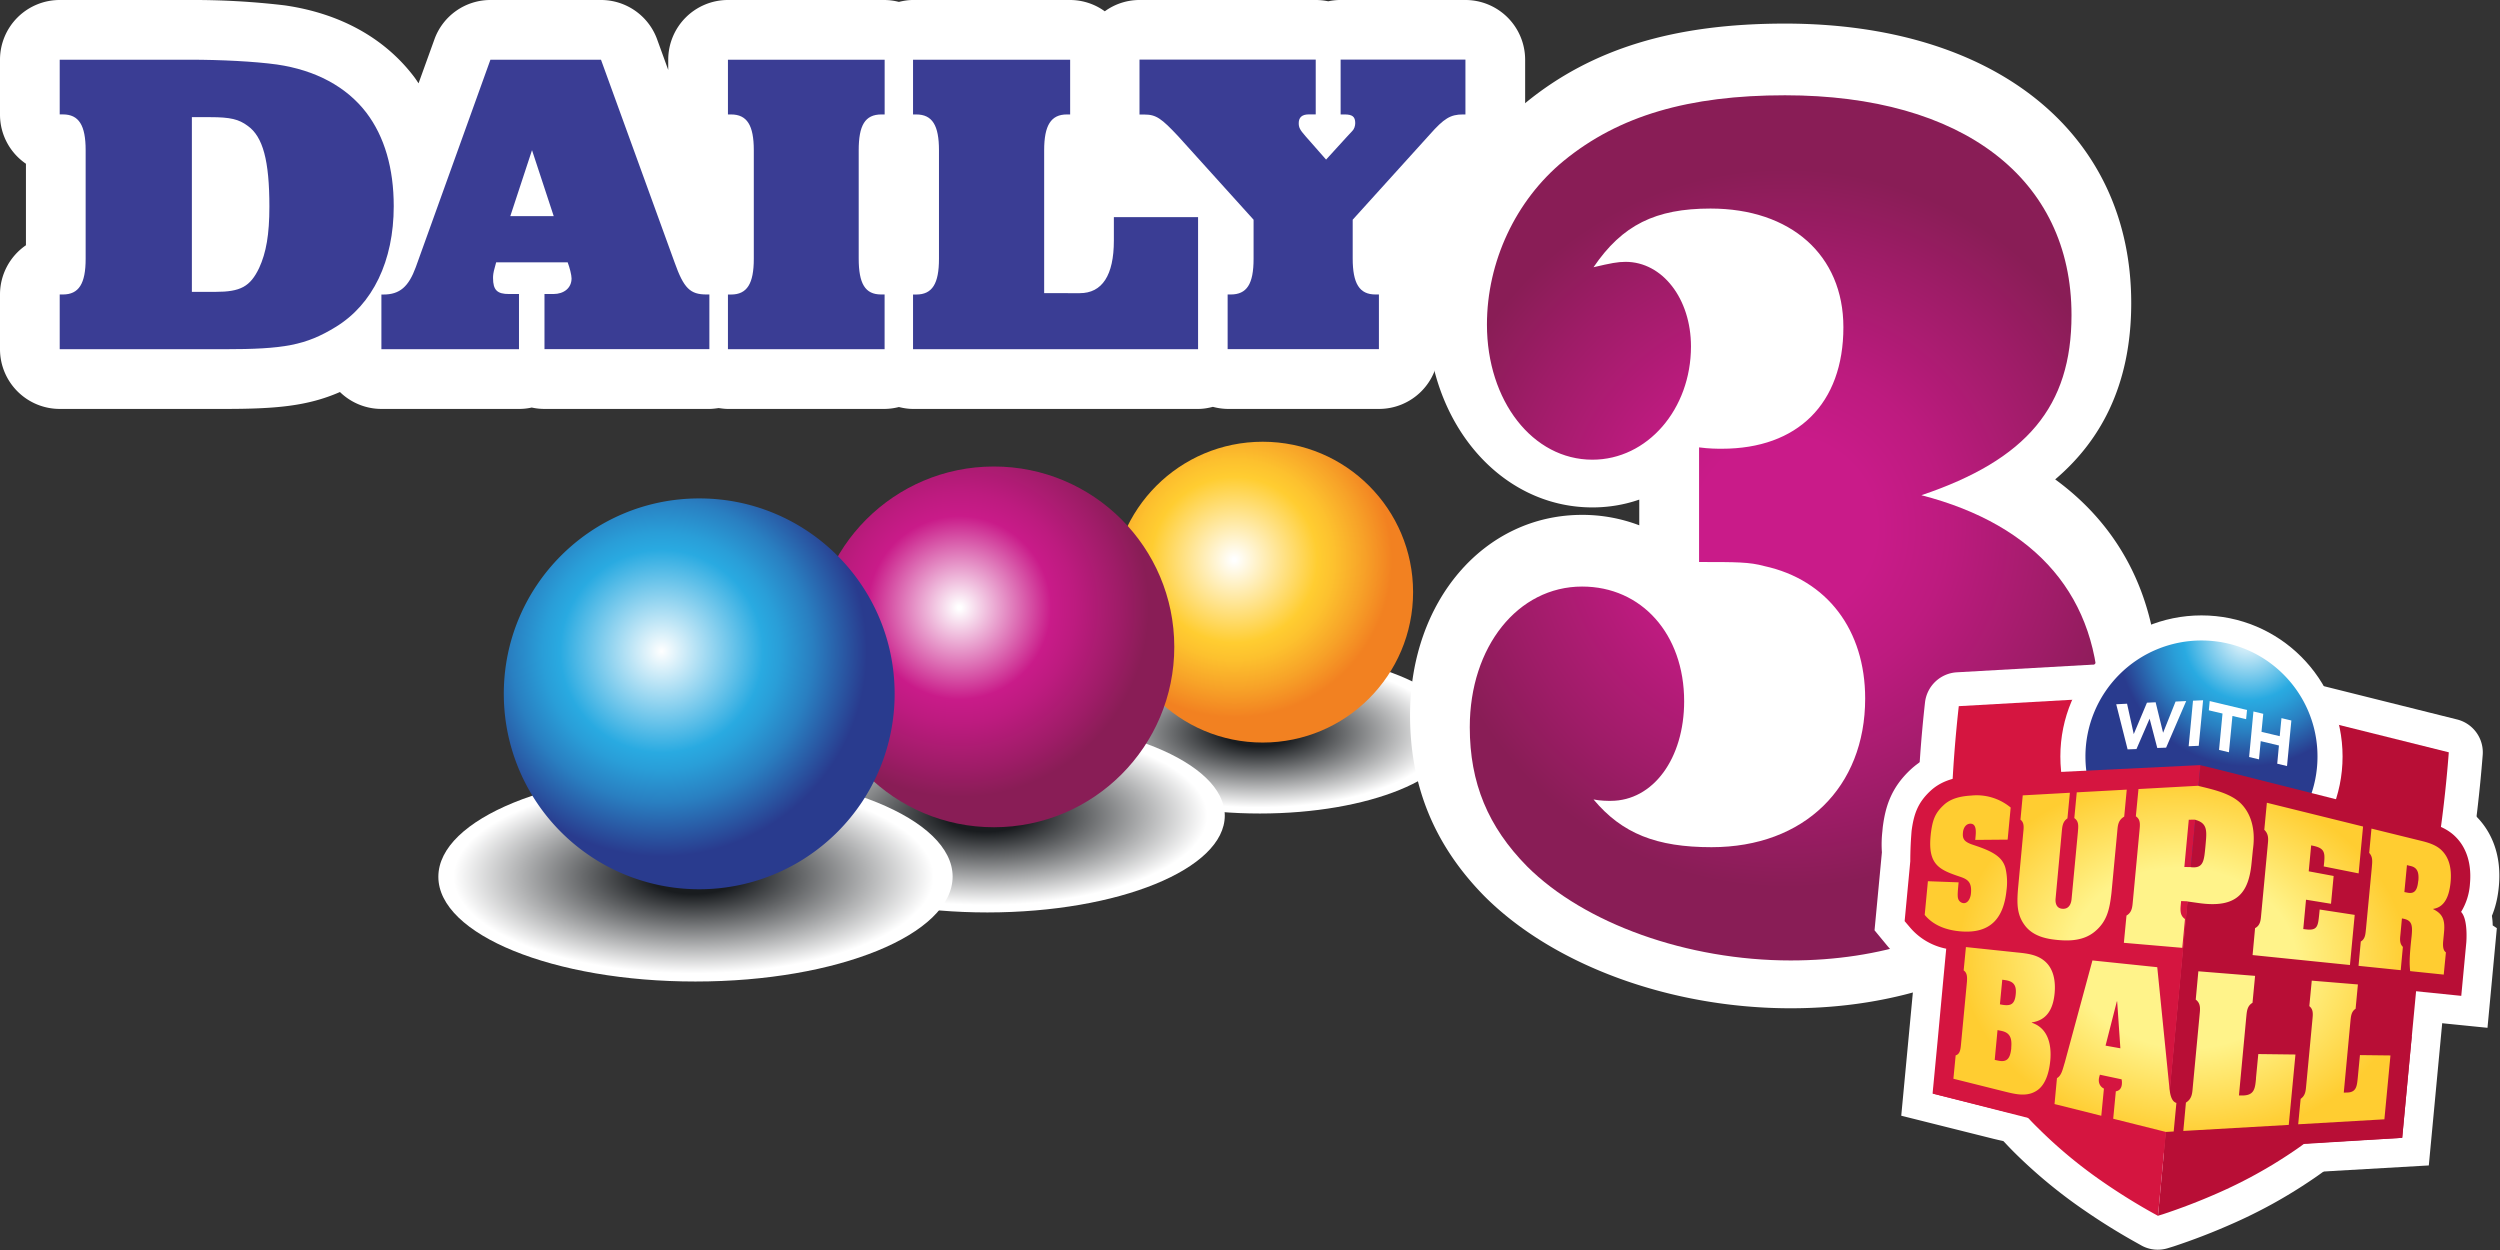
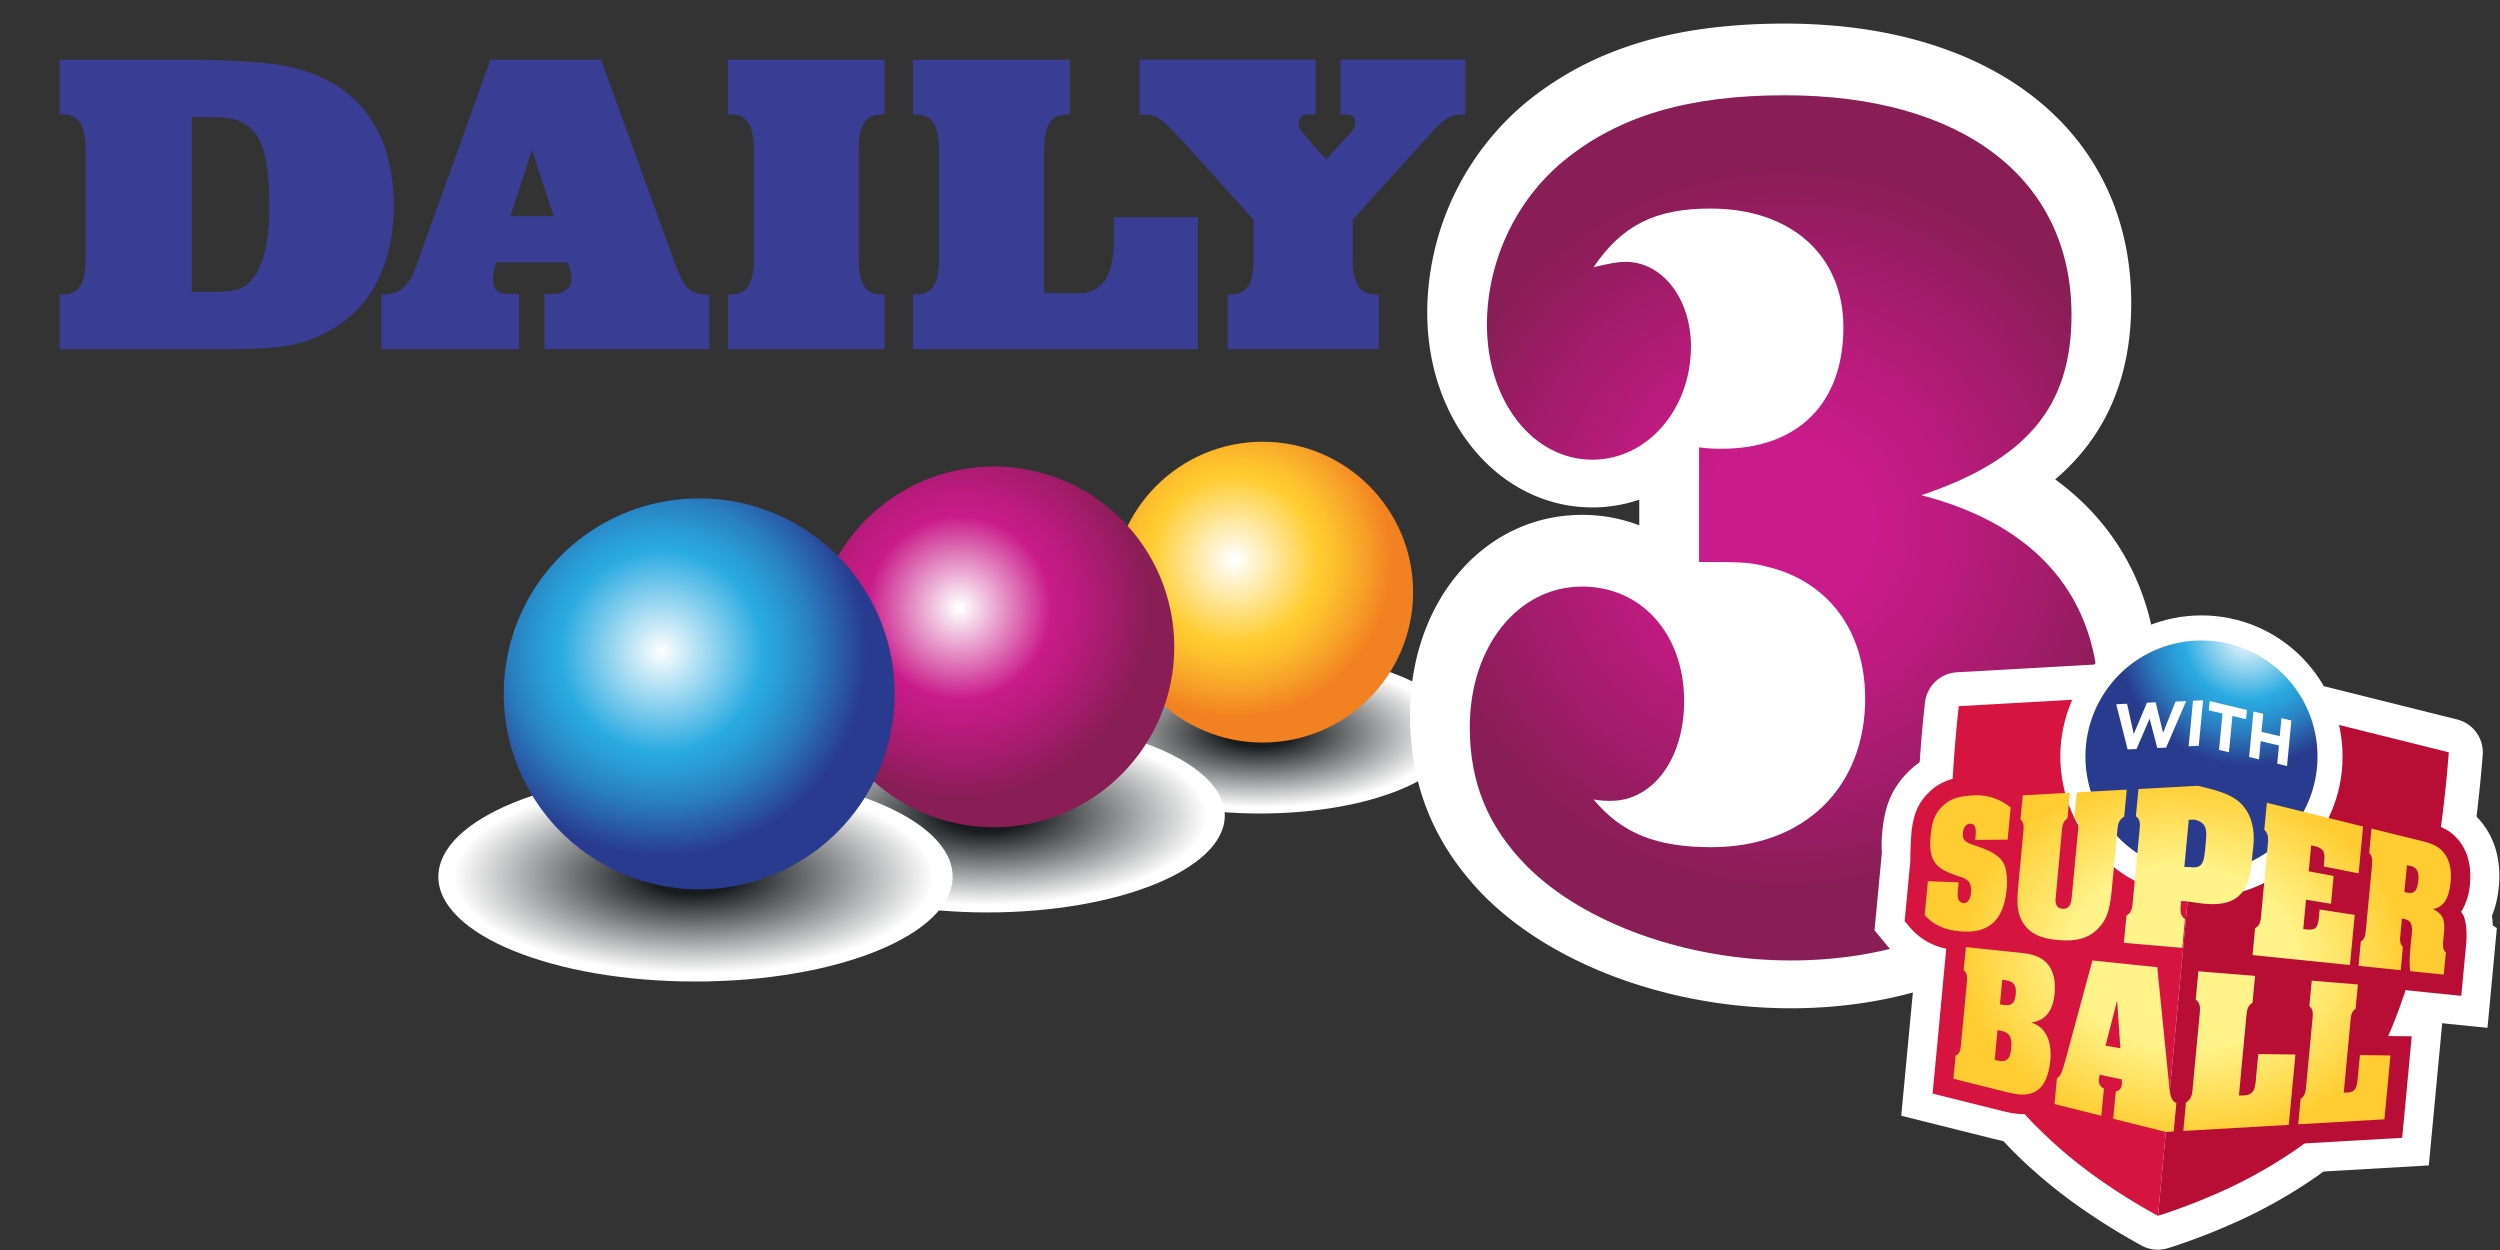
<svg xmlns="http://www.w3.org/2000/svg" width="288" height="144">
  <rect width="100%" height="100%" fill="#333333" stroke="none" />
  <defs>
    <radialGradient id="a" cx="140.77" cy="91.79" r="23.24" fx="140.77" fy="91.79" gradientTransform="matrix(.687 -0 0 .277 12.052 37.93)" gradientUnits="userSpaceOnUse" spreadMethod="pad">
      <stop offset="0" style="stop-opacity:1;stop-color:#191c1f" />
      <stop offset=".18" style="stop-opacity:1;stop-color:#191c1f" />
      <stop offset="1" style="stop-opacity:1;stop-color:#fff" />
    </radialGradient>
    <radialGradient id="c" cx="140.34" cy="69.67" r="21.18" fx="140.34" fy="69.67" gradientTransform="matrix(.678 -0 0 .678 11.518 1.142)" gradientUnits="userSpaceOnUse" spreadMethod="pad">
      <stop offset="0" style="stop-opacity:1;stop-color:#fff" />
      <stop offset=".01" style="stop-opacity:1;stop-color:#fff" />
      <stop offset=".5" style="stop-opacity:1;stop-color:#ffcd31" />
      <stop offset=".6" style="stop-opacity:1;stop-color:#fdc12e" />
      <stop offset=".78" style="stop-opacity:1;stop-color:#f7a228" />
      <stop offset=".95" style="stop-opacity:1;stop-color:#f28121" />
      <stop offset="1" style="stop-opacity:1;stop-color:#f28121" />
    </radialGradient>
    <radialGradient id="d" cx="106.46" cy="102.34" r="27.88" fx="106.46" fy="102.34" gradientTransform="matrix(.687 -0 0 .277 12.053 42.153)" gradientUnits="userSpaceOnUse" spreadMethod="pad">
      <stop offset="0" style="stop-opacity:1;stop-color:#191c1f" />
      <stop offset=".18" style="stop-opacity:1;stop-color:#191c1f" />
      <stop offset="1" style="stop-opacity:1;stop-color:#fff" />
    </radialGradient>
    <radialGradient id="f" cx="105.3" cy="75.78" r="25.41" fx="105.3" fy="75.78" gradientTransform="matrix(.678 -0 0 .678 11.518 1.142)" gradientUnits="userSpaceOnUse" spreadMethod="pad">
      <stop offset="0" style="stop-opacity:1;stop-color:#fff" />
      <stop offset=".01" style="stop-opacity:1;stop-color:#fff" />
      <stop offset=".46" style="stop-opacity:1;stop-color:#c91b89" />
      <stop offset=".58" style="stop-opacity:1;stop-color:#bd1b7f" />
      <stop offset=".81" style="stop-opacity:1;stop-color:#9e1c67" />
      <stop offset=".95" style="stop-opacity:1;stop-color:#891d56" />
      <stop offset="1" style="stop-opacity:1;stop-color:#891d56" />
    </radialGradient>
    <radialGradient id="g" cx="69.71" cy="110.11" r="30.21" fx="69.71" fy="110.11" gradientTransform="matrix(.687 -0 0 .277 12.055 45.264)" gradientUnits="userSpaceOnUse" spreadMethod="pad">
      <stop offset="0" style="stop-opacity:1;stop-color:#191c1f" />
      <stop offset=".18" style="stop-opacity:1;stop-color:#191c1f" />
      <stop offset="1" style="stop-opacity:1;stop-color:#fff" />
    </radialGradient>
    <radialGradient id="i" cx="67.35" cy="81.33" r="27.53" fx="67.35" fy="81.33" gradientTransform="matrix(.678 -0 0 .678 11.518 1.142)" gradientUnits="userSpaceOnUse" spreadMethod="pad">
      <stop offset="0" style="stop-opacity:1;stop-color:#fff" />
      <stop offset=".47" style="stop-opacity:1;stop-color:#29aae1" />
      <stop offset=".55" style="stop-opacity:1;stop-color:#299ed8" />
      <stop offset=".7" style="stop-opacity:1;stop-color:#297fc1" />
      <stop offset=".88" style="stop-opacity:1;stop-color:#294e9c" />
      <stop offset=".95" style="stop-opacity:1;stop-color:#293b8e" />
      <stop offset="1" style="stop-opacity:1;stop-color:#293b8e" />
    </radialGradient>
    <radialGradient id="j" cx="210.5" cy="66.43" r="48.31" fx="210.5" fy="66.43" gradientTransform="translate(11.783 .675)scale(.677)" gradientUnits="userSpaceOnUse" spreadMethod="pad">
      <stop offset="0" style="stop-opacity:1;stop-color:#c91b89" />
      <stop offset=".24" style="stop-opacity:1;stop-color:#c91b89" />
      <stop offset=".43" style="stop-opacity:1;stop-color:#bd1b7f" />
      <stop offset=".75" style="stop-opacity:1;stop-color:#9e1c67" />
      <stop offset=".95" style="stop-opacity:1;stop-color:#891d56" />
      <stop offset="1" style="stop-opacity:1;stop-color:#891d56" />
    </radialGradient>
    <radialGradient id="k" cx="276.92" cy="85.89" r="17.33" fx="276.92" fy="85.89" gradientTransform="rotate(5.374 233.388 105.442)scale(.685)" gradientUnits="userSpaceOnUse" spreadMethod="pad">
      <stop offset="0" style="stop-opacity:1;stop-color:#fff" />
      <stop offset=".47" style="stop-opacity:1;stop-color:#29aae1" />
      <stop offset=".55" style="stop-opacity:1;stop-color:#299ed8" />
      <stop offset=".7" style="stop-opacity:1;stop-color:#297fc1" />
      <stop offset=".88" style="stop-opacity:1;stop-color:#294e9c" />
      <stop offset=".95" style="stop-opacity:1;stop-color:#293b8e" />
      <stop offset="1" style="stop-opacity:1;stop-color:#293b8e" />
    </radialGradient>
    <radialGradient id="l" cx="206.42" cy="281.16" r="65.72" fx="206.42" fy="281.16" gradientTransform="matrix(.614 .058 -.046 .491 74.931 -67.217)" gradientUnits="userSpaceOnUse" spreadMethod="pad">
      <stop offset="0" style="stop-opacity:1;stop-color:#fff38a" />
      <stop offset=".24" style="stop-opacity:1;stop-color:#fff38a" />
      <stop offset=".48" style="stop-opacity:1;stop-color:#ffcd31" />
      <stop offset="1" style="stop-opacity:1;stop-color:#ffcd31" />
    </radialGradient>
    <clipPath id="b" clipPathUnits="userSpaceOnUse">
      <path d="M0 0h217v109H0Z" />
    </clipPath>
    <clipPath id="e" clipPathUnits="userSpaceOnUse">
      <path d="M0 0h217v109H0Z" />
    </clipPath>
    <clipPath id="h" clipPathUnits="userSpaceOnUse">
      <path d="M0 0h217v109H0Z" />
    </clipPath>
  </defs>
-   <path d="M126.645 0h-10.786a5 5 0 0 0-1.07.113A5.3 5.3 0 0 0 113.707 0h-15.23a5.1 5.1 0 0 0-3 .977A5.12 5.12 0 0 0 92.484 0H78.906c-.418 0-.824.066-1.222.164A5.2 5.2 0 0 0 76.453 0H62.91a5.16 5.16 0 0 0-5.16 5.16v.887l-.961-2.649A5.16 5.16 0 0 0 51.938 0h-9.547a5.14 5.14 0 0 0-4.852 3.414l-1.367 3.785c-.133-.195-.262-.398-.406-.586-2.547-3.336-6.379-5.457-11.153-6.148A67 67 0 0 0 16.363 0H5.168A5.16 5.16 0 0 0 0 5.16v4.731a5.14 5.14 0 0 0 2.242 4.261v7.043A5.16 5.16 0 0 0 0 25.449v4.723a5.165 5.165 0 0 0 5.16 5.168h14.219c4.426 0 7.187-.231 10-1.461a5.14 5.14 0 0 0 3.582 1.461h11.891c.375 0 .75-.039 1.101-.121q.528.119 1.102.121h14.25c.277 0 .539-.039.804-.074.262.035.524.074.801.074h13.543a5.2 5.2 0 0 0 1.231-.164c.39.097.804.164 1.222.164h24.641c.441 0 .859-.074 1.273-.18.414.113.844.172 1.274.18h13.082a5.16 5.16 0 0 0 5.16-5.16v-4.727a5.14 5.14 0 0 0-2.274-4.273v-.203l5.379-5.938.036-.055a5.17 5.17 0 0 0 4.328-5.093V5.16a5.164 5.164 0 0 0-5.16-5.16" style="fill:#fff;fill-opacity:1;fill-rule:nonzero;stroke:none" transform="scale(1.333)" />
  <path d="M125.969 63.328c0 3.848-7.649 6.977-17.09 6.977-9.438 0-17.094-3.114-17.094-6.961 0-3.856 7.649-6.973 17.094-6.973 9.433-.008 17.098 3.113 17.098 6.957z" clip-path="url(#b)" style="fill:url(#a);stroke:none" transform="scale(1.333)" />
  <path d="M122.121 51.172c0 7.18-5.816 13-12.996 13s-12.996-5.82-12.996-13c0-7.176 5.816-12.996 12.996-12.996s12.996 5.82 12.996 12.996" style="fill:url(#c);stroke:none" transform="scale(1.333)" />
  <path d="M105.848 70.484c0 4.621-9.18 8.364-20.512 8.371-11.324 0-20.512-3.734-20.512-8.355s9.18-8.371 20.504-8.371c11.324-.008 20.512 3.734 20.52 8.355" clip-path="url(#e)" style="fill:url(#d);stroke:none" transform="scale(1.333)" />
  <path d="M101.484 55.898c.004 8.61-6.972 15.59-15.582 15.594s-15.593-6.969-15.597-15.578 6.972-15.594 15.582-15.598 15.59 6.973 15.597 15.582" style="fill:url(#f);stroke:none" transform="scale(1.333)" />
  <path d="M82.328 75.75c0 5.016-9.953 9.074-22.223 9.074-12.269.008-22.222-4.051-22.222-9.051 0-5.003 9.945-9.062 22.215-9.07 12.269 0 22.222 4.051 22.23 9.055z" clip-path="url(#h)" style="fill:url(#g);stroke:none" transform="scale(1.333)" />
  <path d="M77.316 59.953a16.87 16.87 0 0 1-4.941 11.945 16.89 16.89 0 0 1-23.887.012 16.88 16.88 0 0 1-4.949-11.941c-.004-9.328 7.555-16.891 16.883-16.895 9.328-.008 16.89 7.551 16.894 16.879" style="fill:url(#i);stroke:none" transform="scale(1.333)" />
  <path d="M5.16 25.449h.278c1.378 0 1.964-.937 1.964-3.078v-9.394c0-2.149-.586-3.09-1.964-3.09H5.16V5.16h11.211c2.731 0 5.625.149 7.555.414 3.344.485 6.015 1.918 7.738 4.168 1.57 2.07 2.363 4.809 2.363 8.078 0 4.731-1.808 8.489-5.031 10.446-2.582 1.578-4.457 1.914-9.617 1.914H5.16Zm13.453-.226c2.176 0 3.008-.45 3.782-2.063.609-1.32.886-2.894.886-5.301 0-3.976-.554-6.047-1.875-6.984-.765-.57-1.5-.75-3.226-.75h-1.598v15.098zm39.684-2.551c.797 2.25 1.351 2.777 2.762 2.777h.246v4.723h-14.25V25.41h.765c.922 0 1.575-.523 1.575-1.351 0-.297-.165-.938-.336-1.387h-6.18l-.121.449c-.129.453-.149.676-.149.902 0 1.051.36 1.387 1.379 1.387h.864v4.77H32.961v-4.727h.18c1.41 0 2.175-.68 2.793-2.367L42.383 5.16h9.555zm-10.445-3.996-1.875-5.699-1.875 5.699ZM76.453 30.18H62.91v-4.727h.27c1.386 0 1.965-.941 1.965-3.09v-9.379c0-2.148-.579-3.093-1.965-3.093h-.27V5.16h13.543v4.731h-.277c-1.422 0-1.965.945-1.965 3.093v9.352c0 2.176.551 3.113 1.937 3.113h.301v4.723zm16.863-4.844c1.934 0 2.946-1.539 2.946-4.547v-2.023h7.277V30.18H78.906v-4.727h.278c1.39 0 1.964-.941 1.964-3.09v-9.379c0-2.148-.574-3.093-1.964-3.093h-.278V5.16h13.578v4.731h-.281c-1.379 0-1.965.945-1.965 3.093v12.352z" style="fill:#3a3d94;fill-opacity:1;fill-rule:nonzero;stroke:none" transform="scale(1.333)" />
  <path d="M126.645 5.16v4.731h-.223c-1.074 0-1.629.347-2.852 1.726l-6.668 7.371v3.348c0 2.176.586 3.113 1.965 3.113h.301v4.723h-13.074v-4.723h.269c1.391 0 1.973-.902 1.973-3.078v-3.383l-6.516-7.215c-1.441-1.535-1.898-1.875-2.918-1.875h-.425V5.152h15.23v4.735h-.605c-.586 0-.864.269-.864.75 0 .375.09.566.578 1.125l1.786 2.031 1.777-1.949.492-.528c.152-.148.25-.418.25-.675 0-.563-.25-.75-.922-.75h-.34V5.152h10.786z" style="fill:#3a3d94;fill-opacity:1;fill-rule:nonzero;stroke:none" transform="scale(1.333)" />
-   <path d="m129.156 12.953-9.859 8.844 2.812 9.906 4.926-.105z" style="fill:#fff;fill-opacity:1;fill-rule:nonzero;stroke:none" transform="scale(1.333)" />
  <path d="M177.613 41.43c3.731-3.172 6.571-7.899 6.571-15.239 0-14.671-11.743-24.152-29.922-24.152-9.586 0-16.696 2.176-22.391 6.824a23.72 23.72 0 0 0-8.527 18.153c0 9.441 6.269 16.836 14.273 16.836 1.41 0 2.774-.231 4.051-.676v2.222a13.8 13.8 0 0 0-4.941-.902c-8.477 0-14.868 7.449-14.868 17.313 0 6.132 2.102 11.25 6.438 15.652 5.976 5.977 16.109 9.676 26.457 9.676 18.43 0 31.801-11.446 31.801-27.219 0-7.914-3.106-14.227-8.942-18.488" style="fill:#fff;fill-opacity:1;fill-rule:nonzero;stroke:none" transform="scale(1.333)" />
  <path d="M146.836 38.664c.883.117 1.574.117 1.973.117 6.539 0 10.5-3.89 10.5-10.5 0-6.246-4.555-10.258-11.485-10.258-4.754 0-7.625 1.418-10.109 5.071 1.484-.348 2.086-.465 2.773-.465 3.176 0 5.649 3.18 5.649 7.312 0 5.422-3.766 9.786-8.52 9.786-5.152 0-9.113-5.071-9.113-11.676 0-5.422 2.476-10.735 6.637-14.153 4.757-3.894 10.8-5.664 19.121-5.664 15.351 0 24.761 7.2 24.761 18.993 0 7.902-3.859 12.5-12.972 15.57 10.004 2.586 15.351 8.84 15.351 18.156 0 12.973-10.996 22.051-26.648 22.051-8.918 0-17.828-3.18-22.785-8.133-3.367-3.418-4.949-7.199-4.949-12.027 0-6.961 4.164-12.153 9.707-12.153 5.152 0 8.82 4.125 8.82 9.911 0 4.949-2.68 8.609-6.348 8.609-.293 0-.883 0-1.484-.121 2.476 2.957 5.453 4.125 10.199 4.125 8.027 0 13.277-5.192 13.277-12.848 0-5.902-3.265-10.258-8.714-11.445-1.286-.352-2.379-.352-5.641-.352z" style="fill:url(#j);stroke:none" transform="scale(1.333)" />
  <path d="M215.422 79.973c0-.293-.031-.563-.067-.825.293-.707.508-1.539.598-2.535.281-2.965-.808-4.832-1.777-5.879-1.379-1.507-3.149-1.953-4.094-2.175l-8.848-2.184-.843 8.852.316.328-.293 3.054-.359.2-.164 1.742-3.895-.324-.801 8.558.344.285-.301 3.27-.402.277-.848 9.016 15.914-.914 1.157-12.293.195.023 3.719.375.808-8.613zm-33.684 6.277c.25-2.625-.566-4.875-2.254-6.328a6.6 6.6 0 0 0-2.132-1.246q.159-.672.242-1.426v-.051a9.6 9.6 0 0 0-.078-2.515l.632-6.704-1.695-1.41a8.8 8.8 0 0 0-6.344-2.004c-2.07.122-3.691.75-4.961 1.914-1.789 1.649-2.226 3.375-2.437 5.008l-.035.375a10 10 0 0 0-.039 1.793L162 80.398l1.102 1.336a7.75 7.75 0 0 0 2.41 1.942l-.211 2.222-.992 10.524 7.988 2c.441.105 1.058.262 1.793.332 1.199.109 2.683 0 4.156-.938 1.25-.796 2.805-2.429 3.117-5.754.106-1.171.016-2.25-.261-3.234.316-.711.539-1.566.636-2.578" style="fill:#fff;fill-opacity:1;fill-rule:nonzero;stroke:none" transform="scale(1.333)" />
  <path d="M214.559 65.25a2.93 2.93 0 0 0-2.219-3.074l-20.871-5.215q-.428-.11-.879-.074l-21.481 1.215a2.94 2.94 0 0 0-2.746 2.601 117 117 0 0 0-.66 9.266c-.297 9.929.871 17.847 3.399 22.91 1.125 2.258 2.777 4.5 4.921 6.66a43.4 43.4 0 0 0 6.172 5.102 55 55 0 0 0 4.516 2.797l.402.226a2.93 2.93 0 0 0 2.258.199l.481-.148a55 55 0 0 0 4.914-1.891 43 43 0 0 0 7.019-3.863 26.1 26.1 0 0 0 6.074-5.625c3.422-4.492 6.055-12.059 7.621-21.859.473-2.993.832-6.09 1.079-9.227" style="fill:#fff;fill-opacity:1;fill-rule:nonzero;stroke:none" transform="scale(1.333)" />
  <path d="M210.578 74.012c-1.484 9.328-3.922 16.437-7.051 20.554a23.3 23.3 0 0 1-5.398 4.981 40.7 40.7 0 0 1-6.551 3.601 53 53 0 0 1-4.648 1.786l-.434.132 4.258-45.254 20.875 5.204a112 112 0 0 1-1.051 8.996" style="fill:#b80e36;fill-opacity:1;fill-rule:nonzero;stroke:none" transform="scale(1.333)" />
  <path d="M168.637 70.059c-.285 9.449.781 16.89 3.09 21.515a23.2 23.2 0 0 0 4.382 5.895 40.6 40.6 0 0 0 5.75 4.758 53 53 0 0 0 4.231 2.625l.406.222 4.258-45.262-21.473 1.215c-.269 2.43-.547 5.575-.644 9.032" style="fill:#d51540;fill-opacity:1;fill-rule:nonzero;stroke:none" transform="scale(1.333)" />
  <path d="M202.449 65.379c0 6.734-5.461 12.195-12.195 12.195-6.738 0-12.195-5.461-12.195-12.195 0-6.738 5.457-12.195 12.195-12.195 6.734 0 12.195 5.457 12.195 12.195" style="fill:#fff;fill-opacity:1;fill-rule:nonzero;stroke:none" transform="scale(1.333)" />
  <path d="M200.281 65.379c0 5.535-4.492 10.027-10.027 10.027-5.539 0-10.027-4.492-10.027-10.027a10.025 10.025 0 0 1 10.027-10.027c5.535 0 10.027 4.488 10.027 10.027" style="fill:url(#k);stroke:none" transform="scale(1.333)" />
  <path d="m182.887 60.863.937-.047.578 2.625 1.141-2.714.75-.036.645 2.637 1.078-2.699.918-.043-1.735 4.027-.765.028-.661-2.532-1.136 2.625-.766.028zm6.636-.308.872-.039-.375 3.937-.872.039zm2.551 1.109-1.183-.277.074-.801 3.226.773-.078.793-1.183-.277-.301 3.137-.856-.203zm2.664-.18.856.204-.153 1.558 1.575.375.152-1.559.855.204-.375 3.937-.847-.203.148-1.574-1.574-.375-.148 1.574-.856-.203.375-3.938z" style="fill:#fff;fill-opacity:1;fill-rule:nonzero;stroke:none" transform="scale(1.333)" />
-   <path d="M209.496 71.004s-19.16-4.867-19.34-4.875l-3.152 33.484 20.598-1.281 1.281-13.523z" style="fill:#b80e36;fill-opacity:1;fill-rule:nonzero;stroke:none" transform="scale(1.333)" />
-   <path d="m170.766 67.066-3.704 27.45 19.95 5.097 3.152-33.492zm8.168 16.043-.012-.039h.019z" style="fill:#d51540;fill-opacity:1;fill-rule:nonzero;stroke:none" transform="scale(1.333)" />
  <path d="M207.449 80.676c-.035.422-.105.847.211 1.156l-.187 2.012-3.645-.375.195-2.102c.399-.226.403-.676.45-1.109l.504-5.309c.035-.453.109-.879-.227-1.238l.195-2.102 4.078 1.004c.684.168 1.532.364 2.063.953.648.692.789 1.668.699 2.657-.113 1.183-.488 2.175-1.508 2.324v.023c.809.399 1.043.899.938 2.008l-.059.625c-.039.367-.082.899.223 1.102l-.188 1.922-2.902-.301c-.059-.625-.082-1.156.129-3.031.082-.899.051-1.348-.719-1.5l-.121-.024-.121 1.305zm.348-3.574.281.05c.617.114.844-.246.918-1.035.066-.719-.082-1.156-.699-1.281l-.285-.07-.223 2.328z" style="fill:#b80e36;fill-opacity:1;fill-rule:nonzero;stroke:none" transform="scale(1.333)" />
  <path d="m212.699 86.062-10.695-1.085.437-4.629.36-.211v-.035l.515-5.43v-.024l-.312-.332.449-4.8 6.031 1.48c.786.195 1.977.488 2.848 1.445.609.653 1.313 1.883 1.125 3.938a5.3 5.3 0 0 1-.766 2.43c.625.644.45 2.656.45 2.656l-.434 4.597z" style="fill:#b80e36;fill-opacity:1;fill-rule:nonzero;stroke:none" transform="scale(1.333)" />
  <path d="m198.613 97.164.211-2.199c.442-.301.449-.766.488-1.223l.524-5.558c.047-.465.129-.922-.262-1.231l.211-2.203 3.988.328-.195 2.102c-.402.254-.41.707-.449 1.148l-.578 6.098.301-.008c.804-.023.847-.586.914-1.328l.183-1.906 2.637.031-.524 5.519z" style="fill:#b80e36;fill-opacity:1;fill-rule:nonzero;stroke:none" transform="scale(1.333)" />
  <path d="m196.762 98.953.465-4.933.406-.27v-.047l.008-.117.531-5.617-.344-.285.449-4.743 7.328.602-.433 4.613-.371.231-.004.097-.098 1.036 3.727.039-.824 8.773z" style="fill:#b80e36;fill-opacity:1;fill-rule:nonzero;stroke:none" transform="scale(1.333)" />
  <path d="M178.312 88.621c.458-.601.809-1.426.922-2.609.164-1.778-.336-3.278-1.41-4.203-1.062-.922-2.347-1.055-3.285-1.153l-.785-.082a6.34 6.34 0 0 0 1.332-3.558v-.059a6.9 6.9 0 0 0-.277-2.73h.226l.488-5.161-.675-.57a6.3 6.3 0 0 0-4.598-1.418c-1.461.086-2.574.496-3.398 1.254-1.141 1.051-1.461 2.07-1.649 3.473l-.023.3a31 31 0 0 0-.09 2.325l-.488 5.175.445.524a5.5 5.5 0 0 0 3.148 1.859l-.254 2.696-.488 5.25-.437 4.574 5.89 1.469c.41.105.899.226 1.43.277a3.88 3.88 0 0 0 2.551-.563c1.117-.695 1.801-2.023 1.972-3.863a5.58 5.58 0 0 0-.547-3.207" style="fill:#d51540;fill-opacity:1;fill-rule:nonzero;stroke:none" transform="scale(1.333)" />
  <path d="m203.086 83.398-8.414-.859.215-2.328c.488-.254.488-.75.535-1.234l.555-5.891c.043-.484.132-.973-.293-1.371l.222-2.34 8.313 2.055-.383 4.05-3.016-.601.039-.375c.075-.84.004-1.199-.918-1.402l-.207-.043-.211 2.242 2.153.402-.227 2.402-2.16-.351-.238 2.535.211.027c1.035.137 1.062-.3 1.168-1.312l.039-.402 3.027.464zm8.293-1.093-.188 1.922-2.902-.301c-.059-.625-.082-1.156.129-3.031.082-.899.051-1.348-.719-1.5l-.121-.024-.121 1.305c-.043.422-.113.847.203 1.156l-.187 2.012-3.645-.375.195-2.102c.399-.226.403-.676.45-1.109l.504-5.309c.035-.453.109-.879-.227-1.238l.195-2.102 4.078 1.004c.684.168 1.532.364 2.063.953.648.692.789 1.668.699 2.657-.113 1.183-.488 2.175-1.508 2.324v.023c.809.399 1.043.899.938 2.008l-.059.625c-.039.367-.082.899.223 1.102m-2.383-6.188c.066-.719-.082-1.156-.699-1.281l-.285-.07-.223 2.328.297.058c.602.114.828-.246.902-1.035zm-14.027 17.086c-.082.824-.125 1.438-1.102 1.469h-.375l.629-6.734c.055-.497.055-.989.543-1.274l.223-2.328-4.903-.395-.226 2.446c.472.351.375.859.328 1.371l-.582 6.172c-.047.511-.047 1.019-.594 1.359l-.226 2.449 9.113-.523.578-6.082-3.211-.039-.203 2.109zm8.797-.113c-.075.75-.11 1.305-.907 1.328l-.308.008.57-6.098c.047-.441.055-.894.453-1.148l.199-2.102-3.988-.328-.211 2.203c.391.309.301.766.262 1.231l-.524 5.55c-.046.465-.046.93-.488 1.231l-.211 2.199 7.449-.43.524-5.519-2.637-.031zm-13.731-15.043-.976-.137v-.015l-.563-.024c-.066.676-.164 1.203.332 1.555l-.234 2.488-5.047-.434.226-2.355c.5-.285.508-.789.555-1.281l.563-6c.043-.504.14-1-.309-1.297l.227-2.356 5.187-.285v.016l.301.074c1.156.285 2.664.637 3.496 1.582 1.328 1.5.93 3.586.898 3.922l-.105 1.051c-.238 2.527-1.184 3.972-4.551 3.496m.563-4.93c.113-1.258.226-1.965-.879-2.265v-.016h-.149l-.414.008-.383 4.082.407.008h.148v.007c1.125.141 1.149-.586 1.27-1.824m-2.512 22.199-.234 2.469-.676.039-4.551-1.14.227-2.372c.32-.05.492-.269.523-.628a1.4 1.4 0 0 0-.023-.407l-1.875-.398c-.036.113-.075.25-.09.375-.035.359.113.66.437.824l-.226 2.348-4.043-1.012.211-2.242c.41-.211.515-.856.668-1.32l2.398-8.848 5.602.582 1.043 10.367c0 .09.015.211.039.328.058.43.195.93.57 1.035m-4.84-4.722-.277-4.051h-.028l-.976 3.824 1.273.227zm-9.824-13.735v-.058a5.3 5.3 0 0 0-.074-1.629 1.9 1.9 0 0 0-.66-1.133c-.571-.492-1.5-.801-2.176-1.027-.223-.074-.621-.223-.758-.442-.133-.179-.133-.406-.113-.621.039-.422.265-.75.625-.765.562-.016.507.687.457 1.199l-.016.203 2.797-.024.262-2.773a4.6 4.6 0 0 0-3.418-1.035c-.848.051-1.727.223-2.356.808-.765.704-.976 1.297-1.125 2.461l-.023.239c-.215 2.332.644 2.851 2.25 3.406.765.262 1.351.375 1.238 1.543-.035.406-.254.863-.637.84a.54.54 0 0 1-.472-.395c-.075-.242-.016-.734.043-1.402l-2.653-.098-.277 2.91c.777.946 1.926 1.321 3.066 1.422 2.805.25 3.801-1.355 4.012-3.629zm1.426-4.851-.45 4.828c-.097 1.277-.113 2.281.68 3.25.707.84 1.785 1.062 2.777 1.152 1.012.09 2.192.063 3.141-.695 1.117-.902 1.32-1.988 1.481-3.375l.5-5.297c.046-.484.046-.973.601-1.297l.219-2.332-4.32.235-.211 2.226c.425.285.343.75.308 1.223l-.543 5.75c-.019.258-.133.902-.777.863-.641-.035-.633-.676-.602-.93l.524-5.66c.047-.461.054-.926.496-1.222l.211-2.215-4.074.226-.196 2.098c.356.273.278.723.235 1.172m2.34 19.664c-.098 1.019-.415 2.117-1.184 2.594-.828.535-1.785.308-2.688.086l-4.5-1.125.196-2.02c.34-.098.406-.434.449-.824l.527-5.559c.024-.39.024-.742-.285-.961l.195-2.015 4.403.464c.816.083 1.738.165 2.422.766.765.66.937 1.738.839 2.774-.136 1.433-.726 2.324-1.972 2.507v.028c1.363.449 1.734 1.824 1.598 3.285m-4.352-4.875.211.039c.699.113 1.074-.016 1.156-.914.09-.887-.293-1.133-.953-1.223l-.211-.031zm.976 3.765c.09-.921-.148-1.343-.914-1.484l-.269-.055-.242 2.575.269.058c.766.172 1.074-.133 1.164-1.094z" style="fill:url(#l);stroke:none" transform="scale(1.333)" />
</svg>